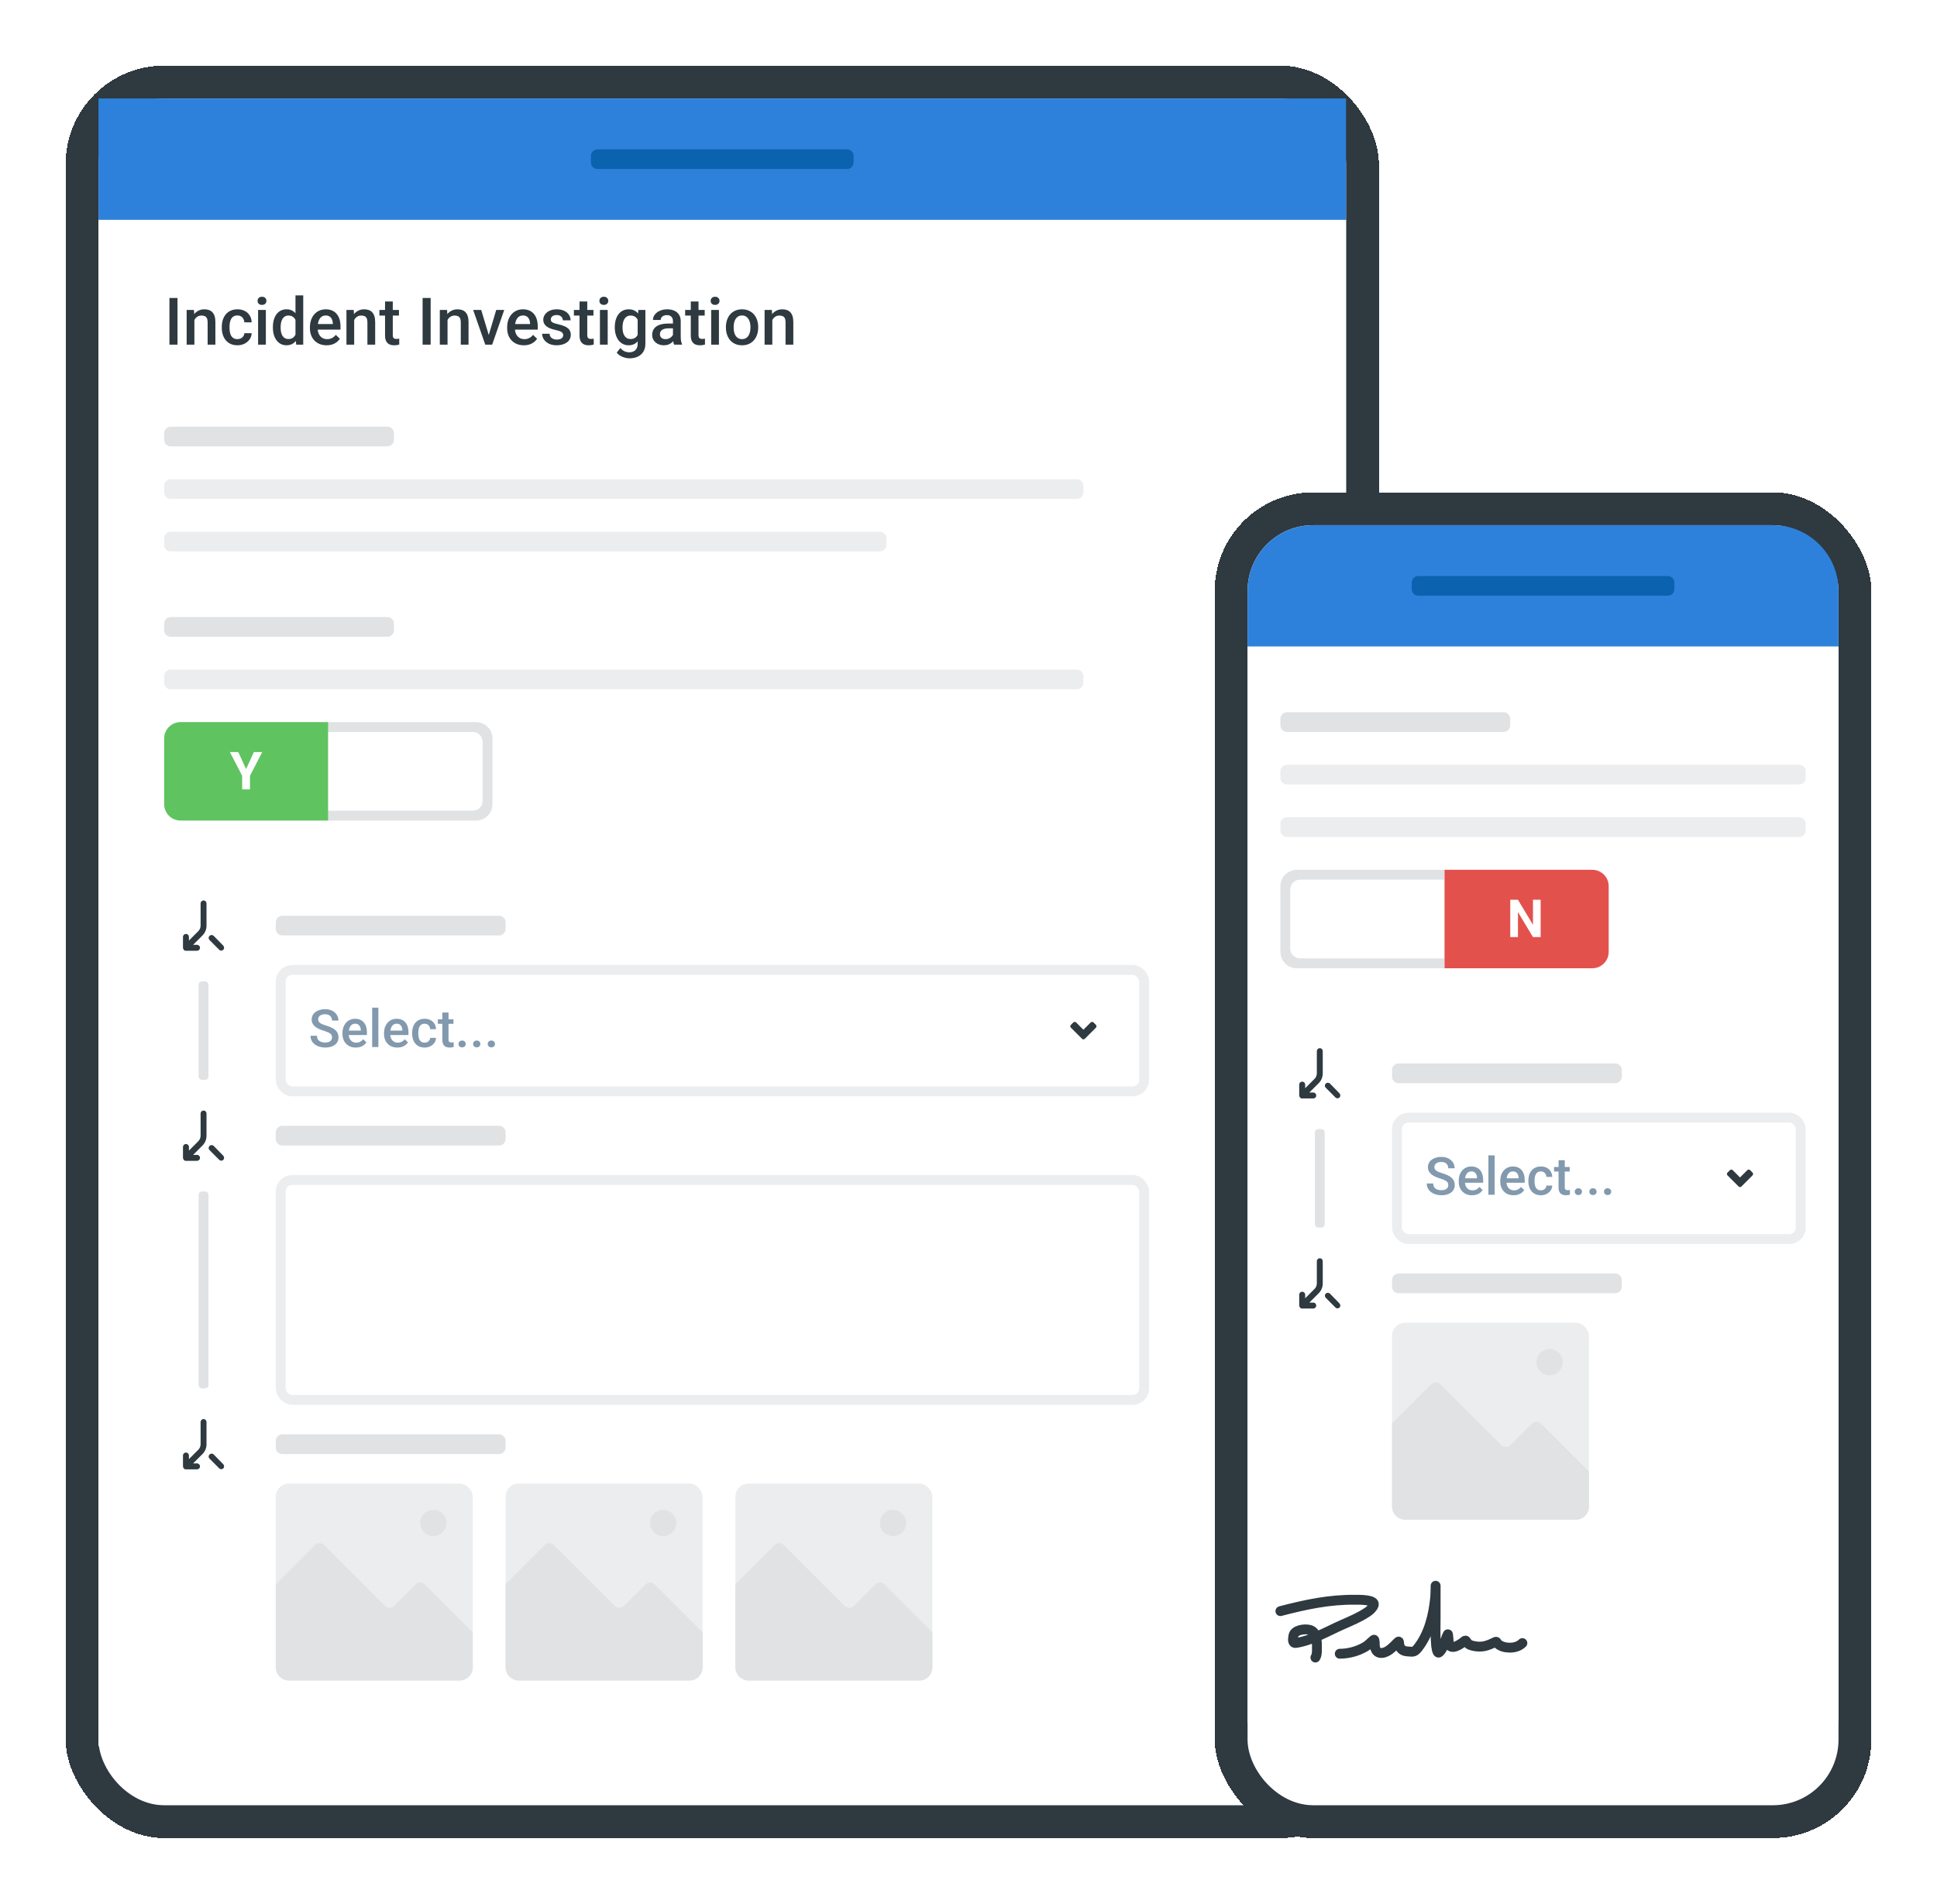
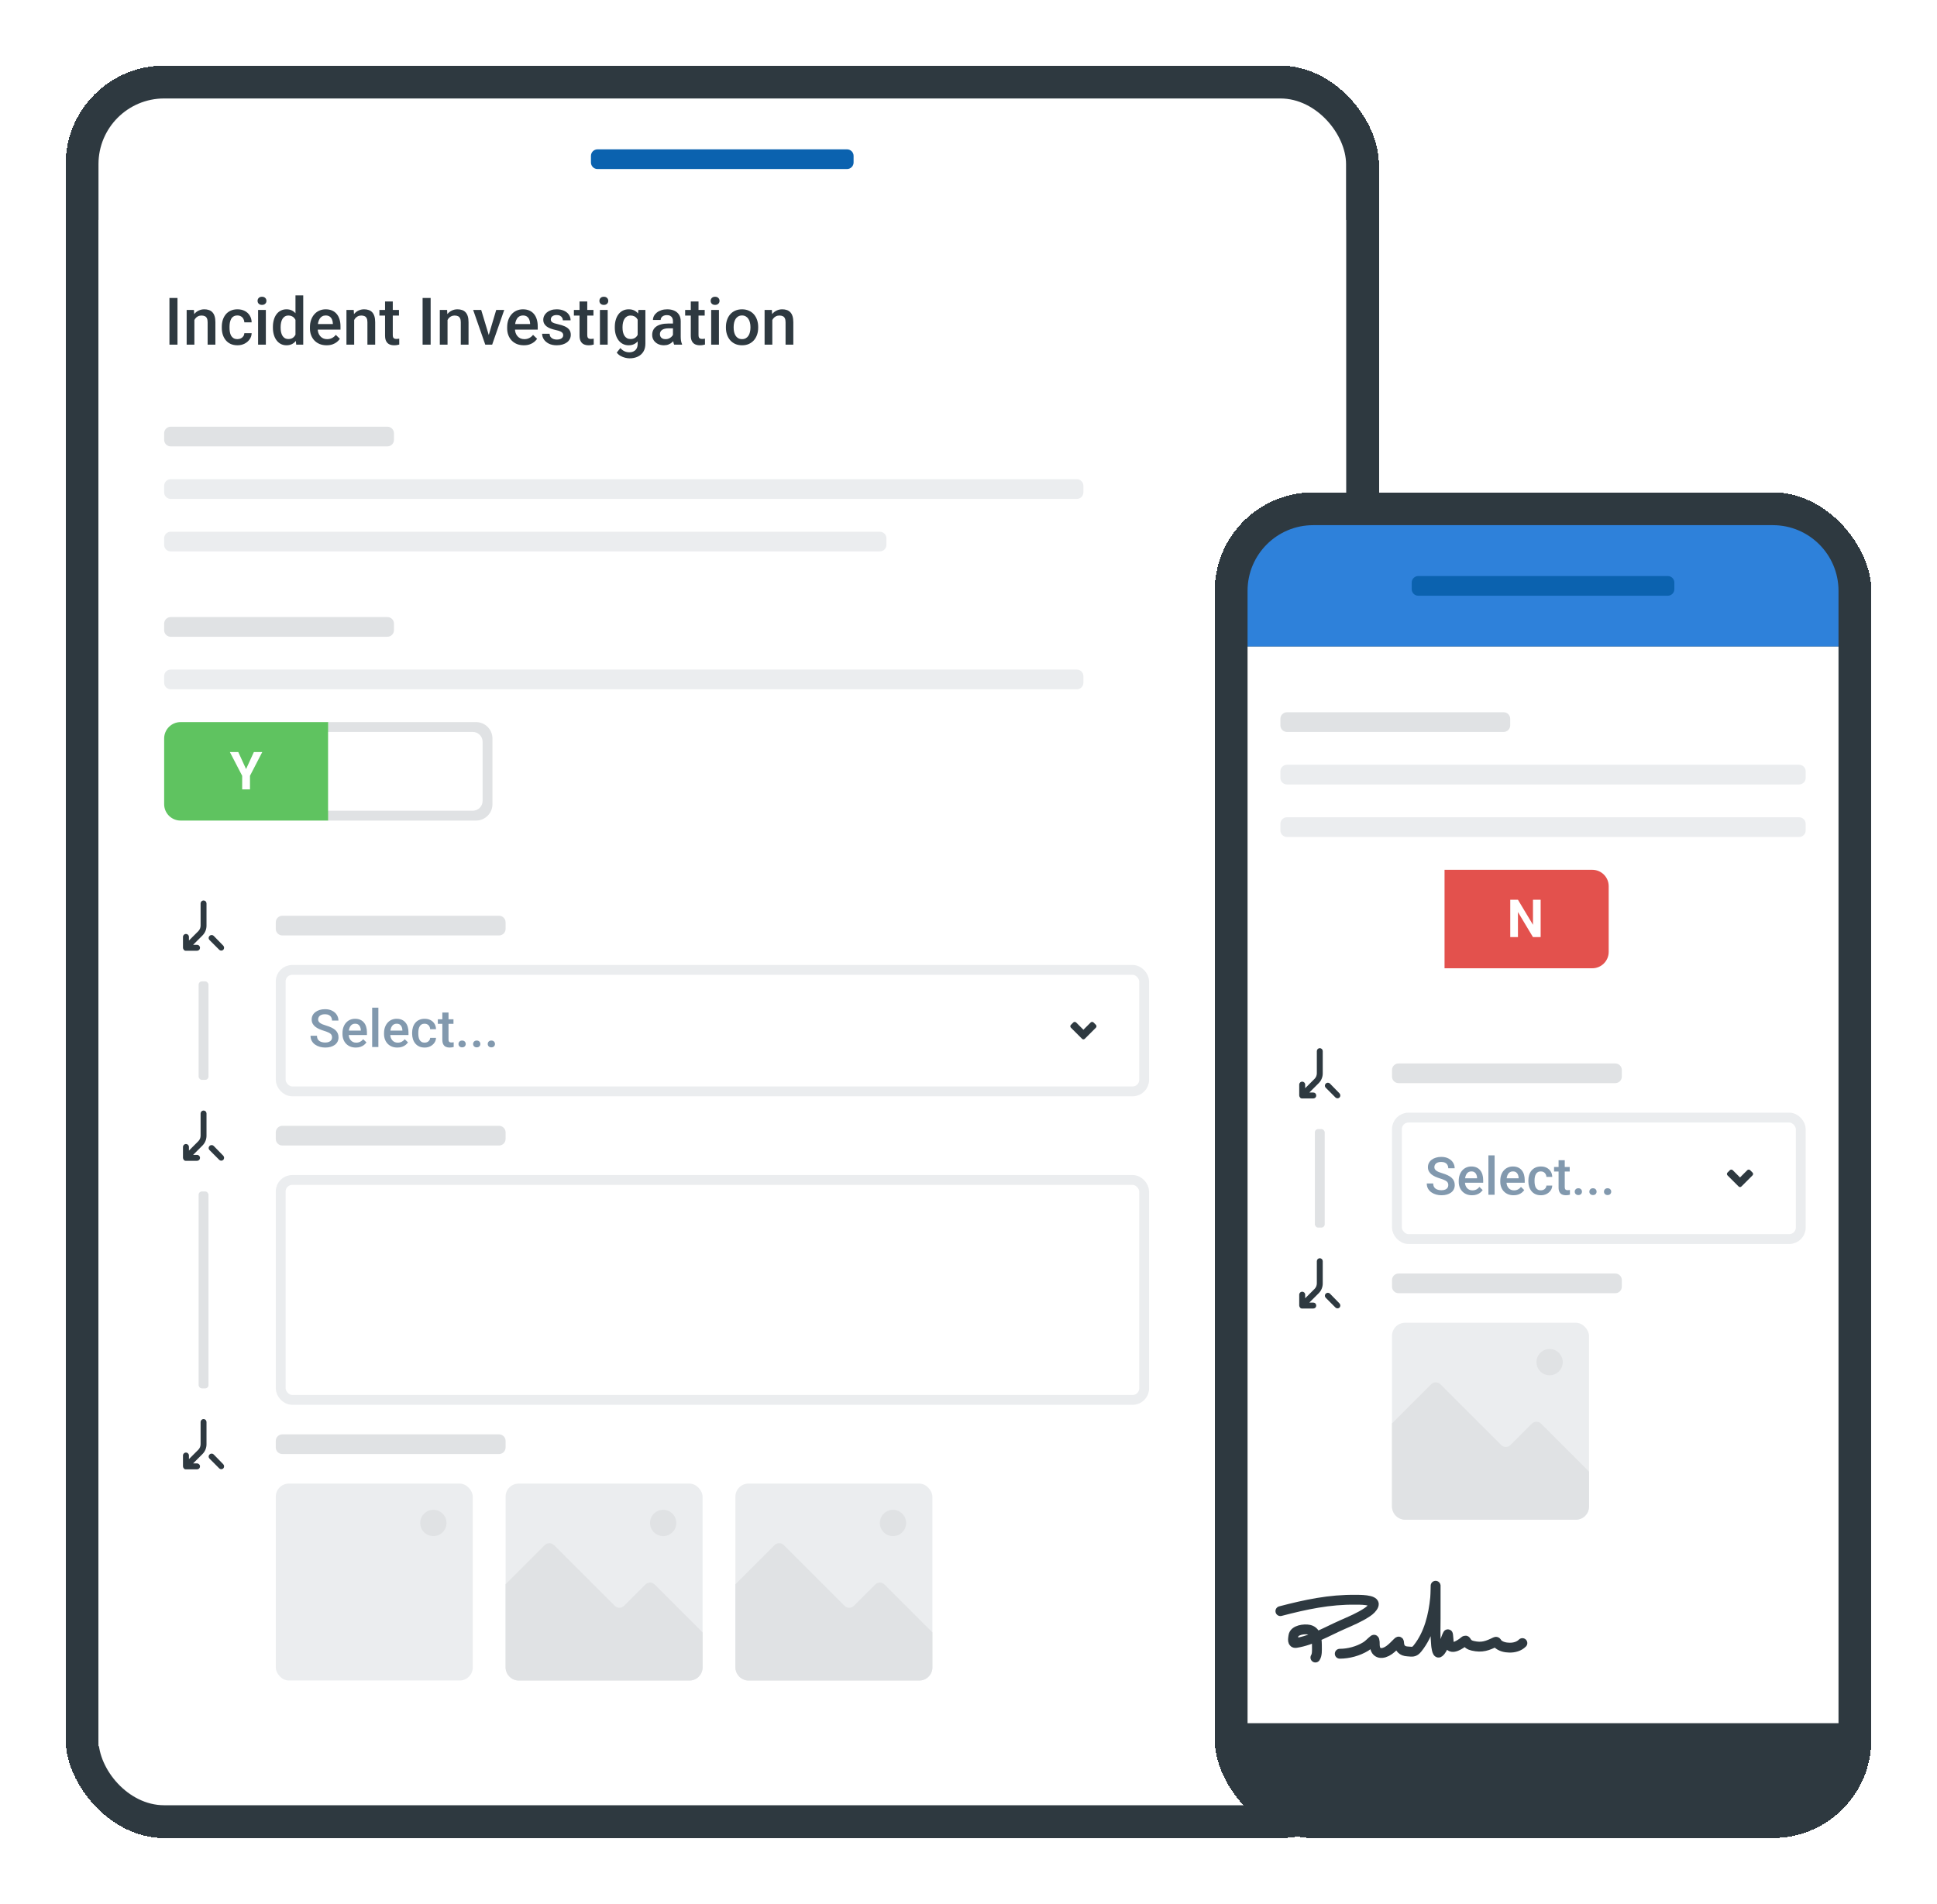
<svg xmlns="http://www.w3.org/2000/svg" width="590" height="580" viewBox="0 0 590 580" fill="none">
  <g filter="url(#filter0_d_101_3988)">
    <rect x="20" y="15" width="400" height="540" rx="30" fill="#2E3940" shape-rendering="crispEdges" />
    <rect x="30" y="25" width="380" height="520" rx="20" fill="white" />
-     <rect width="380" height="37" transform="translate(30 25)" fill="#2E81DA" />
    <path d="M180 42.5C180 41.395 180.895 40.5 182 40.5H258C259.105 40.5 260 41.395 260 42.5V44.5C260 45.605 259.105 46.5 258 46.5H182C180.895 46.5 180 45.605 180 44.5V42.5Z" fill="#0B62AF" />
    <rect width="380" height="465" transform="translate(30 62)" fill="white" />
    <path d="M54.062 85.781V100H51.611V85.781H54.062ZM59.209 91.689V100H56.855V89.434H59.072L59.209 91.689ZM58.789 94.326L58.027 94.316C58.034 93.568 58.138 92.881 58.34 92.256C58.548 91.631 58.835 91.094 59.199 90.644C59.57 90.195 60.013 89.85 60.527 89.609C61.042 89.362 61.615 89.238 62.246 89.238C62.754 89.238 63.213 89.31 63.623 89.453C64.04 89.59 64.394 89.814 64.688 90.127C64.987 90.439 65.215 90.846 65.371 91.348C65.527 91.842 65.606 92.451 65.606 93.174V100H63.242V93.164C63.242 92.656 63.167 92.256 63.018 91.963C62.874 91.663 62.663 91.452 62.383 91.328C62.109 91.198 61.768 91.133 61.357 91.133C60.954 91.133 60.592 91.217 60.273 91.387C59.954 91.556 59.684 91.787 59.463 92.08C59.248 92.373 59.082 92.712 58.965 93.096C58.848 93.48 58.789 93.89 58.789 94.326ZM72.324 98.32C72.708 98.32 73.053 98.245 73.359 98.096C73.672 97.939 73.922 97.725 74.111 97.451C74.307 97.178 74.414 96.862 74.434 96.504H76.65C76.637 97.188 76.436 97.809 76.045 98.369C75.654 98.929 75.137 99.375 74.492 99.707C73.848 100.033 73.135 100.195 72.353 100.195C71.546 100.195 70.843 100.059 70.244 99.785C69.645 99.505 69.147 99.121 68.75 98.633C68.353 98.144 68.053 97.581 67.852 96.943C67.656 96.305 67.559 95.622 67.559 94.893V94.551C67.559 93.822 67.656 93.138 67.852 92.5C68.053 91.856 68.353 91.289 68.75 90.801C69.147 90.312 69.645 89.932 70.244 89.658C70.843 89.378 71.543 89.238 72.344 89.238C73.19 89.238 73.932 89.408 74.57 89.746C75.208 90.078 75.71 90.544 76.074 91.143C76.445 91.735 76.637 92.425 76.65 93.213H74.434C74.414 92.822 74.316 92.471 74.141 92.158C73.971 91.839 73.731 91.585 73.418 91.397C73.112 91.208 72.744 91.113 72.314 91.113C71.839 91.113 71.445 91.211 71.133 91.406C70.82 91.595 70.576 91.856 70.4 92.188C70.225 92.513 70.098 92.881 70.019 93.291C69.948 93.695 69.912 94.115 69.912 94.551V94.893C69.912 95.329 69.948 95.752 70.019 96.162C70.091 96.572 70.215 96.94 70.391 97.266C70.573 97.585 70.82 97.842 71.133 98.037C71.445 98.226 71.842 98.32 72.324 98.32ZM80.977 89.434V100H78.613V89.434H80.977ZM78.457 86.66C78.457 86.302 78.574 86.006 78.809 85.772C79.049 85.531 79.382 85.41 79.805 85.41C80.221 85.41 80.55 85.531 80.791 85.772C81.032 86.006 81.152 86.302 81.152 86.66C81.152 87.012 81.032 87.305 80.791 87.539C80.55 87.773 80.221 87.891 79.805 87.891C79.382 87.891 79.049 87.773 78.809 87.539C78.574 87.305 78.457 87.012 78.457 86.66ZM90 97.812V85H92.363V100H90.225L90 97.812ZM83.125 94.834V94.629C83.125 93.828 83.219 93.099 83.408 92.441C83.597 91.777 83.87 91.208 84.228 90.732C84.587 90.251 85.023 89.883 85.537 89.629C86.051 89.368 86.631 89.238 87.275 89.238C87.913 89.238 88.473 89.362 88.955 89.609C89.437 89.857 89.847 90.212 90.186 90.674C90.524 91.13 90.794 91.676 90.996 92.314C91.198 92.946 91.341 93.649 91.426 94.424V95.078C91.341 95.833 91.198 96.523 90.996 97.148C90.794 97.773 90.524 98.314 90.186 98.769C89.847 99.225 89.434 99.577 88.945 99.824C88.463 100.072 87.9 100.195 87.256 100.195C86.618 100.195 86.042 100.062 85.527 99.795C85.019 99.528 84.587 99.154 84.228 98.672C83.87 98.19 83.597 97.624 83.408 96.973C83.219 96.315 83.125 95.602 83.125 94.834ZM85.478 94.629V94.834C85.478 95.316 85.521 95.765 85.606 96.182C85.697 96.598 85.837 96.966 86.025 97.285C86.214 97.598 86.458 97.845 86.758 98.027C87.064 98.203 87.428 98.291 87.852 98.291C88.385 98.291 88.825 98.174 89.17 97.939C89.515 97.705 89.785 97.389 89.981 96.992C90.182 96.588 90.319 96.139 90.391 95.644V93.877C90.352 93.493 90.27 93.135 90.147 92.803C90.029 92.471 89.87 92.181 89.668 91.934C89.466 91.68 89.216 91.484 88.916 91.348C88.623 91.204 88.275 91.133 87.871 91.133C87.441 91.133 87.077 91.224 86.777 91.406C86.478 91.588 86.231 91.839 86.035 92.158C85.846 92.477 85.706 92.848 85.615 93.272C85.524 93.695 85.478 94.147 85.478 94.629ZM99.482 100.195C98.701 100.195 97.995 100.068 97.363 99.814C96.738 99.554 96.204 99.193 95.762 98.731C95.326 98.268 94.99 97.725 94.756 97.1C94.522 96.475 94.404 95.801 94.404 95.078V94.688C94.404 93.861 94.525 93.112 94.766 92.441C95.007 91.771 95.342 91.198 95.772 90.723C96.201 90.241 96.709 89.873 97.295 89.619C97.881 89.365 98.516 89.238 99.199 89.238C99.954 89.238 100.615 89.365 101.182 89.619C101.748 89.873 102.217 90.231 102.588 90.693C102.965 91.149 103.245 91.693 103.428 92.324C103.617 92.956 103.711 93.652 103.711 94.414V95.42H95.547V93.731H101.387V93.545C101.374 93.122 101.289 92.725 101.133 92.353C100.983 91.982 100.752 91.683 100.439 91.455C100.127 91.227 99.71 91.113 99.189 91.113C98.799 91.113 98.451 91.198 98.144 91.367C97.845 91.53 97.594 91.768 97.393 92.08C97.191 92.393 97.034 92.77 96.924 93.213C96.82 93.649 96.768 94.141 96.768 94.688V95.078C96.768 95.54 96.829 95.97 96.953 96.367C97.083 96.758 97.272 97.1 97.519 97.393C97.767 97.686 98.066 97.917 98.418 98.086C98.769 98.249 99.17 98.33 99.619 98.33C100.186 98.33 100.69 98.216 101.133 97.988C101.576 97.76 101.96 97.438 102.285 97.022L103.525 98.223C103.298 98.555 103.001 98.874 102.637 99.18C102.272 99.479 101.826 99.723 101.299 99.912C100.778 100.101 100.173 100.195 99.482 100.195ZM107.881 91.689V100H105.527V89.434H107.744L107.881 91.689ZM107.461 94.326L106.699 94.316C106.706 93.568 106.81 92.881 107.012 92.256C107.22 91.631 107.507 91.094 107.871 90.644C108.242 90.195 108.685 89.85 109.199 89.609C109.714 89.362 110.286 89.238 110.918 89.238C111.426 89.238 111.885 89.31 112.295 89.453C112.712 89.59 113.066 89.814 113.359 90.127C113.659 90.439 113.887 90.846 114.043 91.348C114.199 91.842 114.277 92.451 114.277 93.174V100H111.914V93.164C111.914 92.656 111.839 92.256 111.689 91.963C111.546 91.663 111.335 91.452 111.055 91.328C110.781 91.198 110.439 91.133 110.029 91.133C109.626 91.133 109.264 91.217 108.945 91.387C108.626 91.556 108.356 91.787 108.135 92.08C107.92 92.373 107.754 92.712 107.637 93.096C107.52 93.48 107.461 93.89 107.461 94.326ZM121.523 89.434V91.152H115.566V89.434H121.523ZM117.285 86.846H119.639V97.08C119.639 97.406 119.684 97.656 119.775 97.832C119.873 98.001 120.007 98.115 120.176 98.174C120.345 98.232 120.544 98.262 120.771 98.262C120.934 98.262 121.09 98.252 121.24 98.232C121.39 98.213 121.51 98.193 121.602 98.174L121.611 99.971C121.416 100.029 121.188 100.081 120.928 100.127C120.674 100.173 120.381 100.195 120.049 100.195C119.508 100.195 119.03 100.101 118.613 99.912C118.197 99.717 117.871 99.401 117.637 98.965C117.402 98.529 117.285 97.949 117.285 97.227V86.846ZM131.172 85.781V100H128.721V85.781H131.172ZM136.318 91.689V100H133.965V89.434H136.182L136.318 91.689ZM135.898 94.326L135.137 94.316C135.143 93.568 135.247 92.881 135.449 92.256C135.658 91.631 135.944 91.094 136.309 90.644C136.68 90.195 137.122 89.85 137.637 89.609C138.151 89.362 138.724 89.238 139.355 89.238C139.863 89.238 140.322 89.31 140.732 89.453C141.149 89.59 141.504 89.814 141.797 90.127C142.096 90.439 142.324 90.846 142.48 91.348C142.637 91.842 142.715 92.451 142.715 93.174V100H140.352V93.164C140.352 92.656 140.277 92.256 140.127 91.963C139.984 91.663 139.772 91.452 139.492 91.328C139.219 91.198 138.877 91.133 138.467 91.133C138.063 91.133 137.702 91.217 137.383 91.387C137.064 91.556 136.794 91.787 136.572 92.08C136.357 92.373 136.191 92.712 136.074 93.096C135.957 93.48 135.898 93.89 135.898 94.326ZM148.555 98.135L151.143 89.434H153.584L149.912 100H148.389L148.555 98.135ZM146.572 89.434L149.209 98.174L149.336 100H147.812L144.121 89.434H146.572ZM159.561 100.195C158.779 100.195 158.073 100.068 157.441 99.814C156.816 99.554 156.283 99.193 155.84 98.731C155.404 98.268 155.068 97.725 154.834 97.1C154.6 96.475 154.482 95.801 154.482 95.078V94.688C154.482 93.861 154.603 93.112 154.844 92.441C155.085 91.771 155.42 91.198 155.85 90.723C156.279 90.241 156.787 89.873 157.373 89.619C157.959 89.365 158.594 89.238 159.277 89.238C160.033 89.238 160.693 89.365 161.26 89.619C161.826 89.873 162.295 90.231 162.666 90.693C163.044 91.149 163.324 91.693 163.506 92.324C163.695 92.956 163.789 93.652 163.789 94.414V95.42H155.625V93.731H161.465V93.545C161.452 93.122 161.367 92.725 161.211 92.353C161.061 91.982 160.83 91.683 160.518 91.455C160.205 91.227 159.788 91.113 159.268 91.113C158.877 91.113 158.529 91.198 158.223 91.367C157.923 91.53 157.673 91.768 157.471 92.08C157.269 92.393 157.113 92.77 157.002 93.213C156.898 93.649 156.846 94.141 156.846 94.688V95.078C156.846 95.54 156.908 95.97 157.031 96.367C157.161 96.758 157.35 97.1 157.598 97.393C157.845 97.686 158.145 97.917 158.496 98.086C158.848 98.249 159.248 98.33 159.697 98.33C160.264 98.33 160.768 98.216 161.211 97.988C161.654 97.76 162.038 97.438 162.363 97.022L163.604 98.223C163.376 98.555 163.079 98.874 162.715 99.18C162.35 99.479 161.904 99.723 161.377 99.912C160.856 100.101 160.251 100.195 159.561 100.195ZM171.553 97.139C171.553 96.904 171.494 96.693 171.377 96.504C171.26 96.309 171.035 96.133 170.703 95.977C170.378 95.82 169.896 95.677 169.258 95.547C168.698 95.423 168.184 95.277 167.715 95.107C167.253 94.932 166.855 94.72 166.523 94.473C166.191 94.225 165.934 93.932 165.752 93.594C165.57 93.255 165.479 92.865 165.479 92.422C165.479 91.992 165.573 91.585 165.762 91.201C165.951 90.817 166.221 90.478 166.572 90.186C166.924 89.893 167.35 89.662 167.852 89.492C168.359 89.323 168.926 89.238 169.551 89.238C170.436 89.238 171.195 89.388 171.826 89.688C172.464 89.981 172.952 90.381 173.291 90.889C173.63 91.39 173.799 91.956 173.799 92.588H171.445C171.445 92.308 171.374 92.047 171.23 91.807C171.094 91.559 170.885 91.361 170.605 91.211C170.326 91.055 169.974 90.977 169.551 90.977C169.147 90.977 168.812 91.042 168.545 91.172C168.285 91.296 168.089 91.458 167.959 91.66C167.835 91.862 167.773 92.083 167.773 92.324C167.773 92.5 167.806 92.659 167.871 92.803C167.943 92.939 168.06 93.066 168.223 93.184C168.385 93.294 168.607 93.398 168.887 93.496C169.173 93.594 169.531 93.688 169.961 93.779C170.768 93.949 171.462 94.167 172.041 94.434C172.627 94.694 173.076 95.033 173.389 95.449C173.701 95.859 173.857 96.38 173.857 97.012C173.857 97.481 173.757 97.91 173.555 98.301C173.359 98.685 173.073 99.02 172.695 99.307C172.318 99.587 171.865 99.805 171.338 99.961C170.817 100.117 170.231 100.195 169.58 100.195C168.623 100.195 167.812 100.026 167.148 99.688C166.484 99.342 165.98 98.903 165.635 98.369C165.296 97.829 165.127 97.269 165.127 96.689H167.402C167.428 97.126 167.549 97.474 167.764 97.734C167.985 97.988 168.258 98.174 168.584 98.291C168.916 98.402 169.258 98.457 169.609 98.457C170.033 98.457 170.387 98.402 170.674 98.291C170.96 98.174 171.178 98.018 171.328 97.822C171.478 97.62 171.553 97.393 171.553 97.139ZM180.762 89.434V91.152H174.805V89.434H180.762ZM176.523 86.846H178.877V97.08C178.877 97.406 178.923 97.656 179.014 97.832C179.111 98.001 179.245 98.115 179.414 98.174C179.583 98.232 179.782 98.262 180.01 98.262C180.173 98.262 180.329 98.252 180.479 98.232C180.628 98.213 180.749 98.193 180.84 98.174L180.85 99.971C180.654 100.029 180.426 100.081 180.166 100.127C179.912 100.173 179.619 100.195 179.287 100.195C178.747 100.195 178.268 100.101 177.852 99.912C177.435 99.717 177.109 99.401 176.875 98.965C176.641 98.529 176.523 97.949 176.523 97.227V86.846ZM185.098 89.434V100H182.734V89.434H185.098ZM182.578 86.66C182.578 86.302 182.695 86.006 182.93 85.772C183.171 85.531 183.503 85.41 183.926 85.41C184.342 85.41 184.671 85.531 184.912 85.772C185.153 86.006 185.273 86.302 185.273 86.66C185.273 87.012 185.153 87.305 184.912 87.539C184.671 87.773 184.342 87.891 183.926 87.891C183.503 87.891 183.171 87.773 182.93 87.539C182.695 87.305 182.578 87.012 182.578 86.66ZM194.443 89.434H196.582V99.707C196.582 100.658 196.38 101.465 195.977 102.129C195.573 102.793 195.01 103.298 194.287 103.643C193.564 103.994 192.728 104.17 191.777 104.17C191.374 104.17 190.924 104.111 190.43 103.994C189.941 103.877 189.466 103.688 189.004 103.428C188.548 103.174 188.167 102.839 187.861 102.422L188.965 101.035C189.342 101.484 189.759 101.813 190.215 102.021C190.671 102.23 191.149 102.334 191.65 102.334C192.191 102.334 192.65 102.233 193.027 102.031C193.411 101.836 193.708 101.546 193.916 101.162C194.124 100.778 194.229 100.309 194.229 99.756V91.826L194.443 89.434ZM187.266 94.834V94.629C187.266 93.828 187.363 93.099 187.559 92.441C187.754 91.777 188.034 91.208 188.398 90.732C188.763 90.251 189.206 89.883 189.727 89.629C190.247 89.368 190.837 89.238 191.494 89.238C192.178 89.238 192.76 89.362 193.242 89.609C193.73 89.857 194.137 90.212 194.463 90.674C194.788 91.13 195.042 91.676 195.225 92.314C195.413 92.946 195.553 93.649 195.645 94.424V95.078C195.56 95.833 195.417 96.523 195.215 97.148C195.013 97.773 194.746 98.314 194.414 98.769C194.082 99.225 193.672 99.577 193.184 99.824C192.702 100.072 192.132 100.195 191.475 100.195C190.83 100.195 190.247 100.062 189.727 99.795C189.212 99.528 188.77 99.154 188.398 98.672C188.034 98.19 187.754 97.624 187.559 96.973C187.363 96.315 187.266 95.602 187.266 94.834ZM189.619 94.629V94.834C189.619 95.316 189.665 95.765 189.756 96.182C189.854 96.598 190 96.966 190.195 97.285C190.397 97.598 190.651 97.845 190.957 98.027C191.27 98.203 191.637 98.291 192.061 98.291C192.614 98.291 193.066 98.174 193.418 97.939C193.776 97.705 194.049 97.389 194.238 96.992C194.434 96.588 194.57 96.139 194.648 95.644V93.877C194.609 93.493 194.528 93.135 194.404 92.803C194.287 92.471 194.128 92.181 193.926 91.934C193.724 91.68 193.47 91.484 193.164 91.348C192.858 91.204 192.497 91.133 192.08 91.133C191.657 91.133 191.289 91.224 190.977 91.406C190.664 91.588 190.407 91.839 190.205 92.158C190.01 92.477 189.863 92.848 189.766 93.272C189.668 93.695 189.619 94.147 189.619 94.629ZM204.98 97.881V92.842C204.98 92.464 204.912 92.139 204.775 91.865C204.639 91.592 204.43 91.38 204.15 91.231C203.877 91.081 203.532 91.006 203.115 91.006C202.731 91.006 202.399 91.071 202.119 91.201C201.839 91.331 201.621 91.507 201.465 91.728C201.309 91.95 201.23 92.201 201.23 92.481H198.887C198.887 92.064 198.988 91.66 199.189 91.269C199.391 90.879 199.684 90.531 200.068 90.225C200.452 89.919 200.911 89.678 201.445 89.502C201.979 89.326 202.578 89.238 203.242 89.238C204.036 89.238 204.74 89.372 205.352 89.639C205.97 89.906 206.455 90.309 206.807 90.85C207.165 91.383 207.344 92.054 207.344 92.861V97.559C207.344 98.04 207.376 98.473 207.441 98.857C207.513 99.235 207.614 99.564 207.744 99.844V100H205.332C205.221 99.746 205.133 99.424 205.068 99.033C205.01 98.636 204.98 98.252 204.98 97.881ZM205.322 93.574L205.342 95.029H203.652C203.216 95.029 202.832 95.072 202.5 95.156C202.168 95.234 201.891 95.352 201.67 95.508C201.449 95.664 201.283 95.853 201.172 96.074C201.061 96.296 201.006 96.546 201.006 96.826C201.006 97.106 201.071 97.363 201.201 97.598C201.331 97.826 201.52 98.005 201.768 98.135C202.021 98.265 202.327 98.33 202.686 98.33C203.167 98.33 203.587 98.232 203.945 98.037C204.31 97.835 204.596 97.591 204.805 97.305C205.013 97.012 205.124 96.735 205.137 96.475L205.898 97.519C205.82 97.787 205.687 98.073 205.498 98.379C205.309 98.685 205.062 98.978 204.756 99.258C204.456 99.531 204.095 99.756 203.672 99.932C203.255 100.107 202.773 100.195 202.227 100.195C201.536 100.195 200.921 100.059 200.381 99.785C199.84 99.505 199.417 99.131 199.111 98.662C198.805 98.187 198.652 97.65 198.652 97.051C198.652 96.491 198.757 95.996 198.965 95.566C199.18 95.13 199.492 94.766 199.902 94.473C200.319 94.18 200.827 93.958 201.426 93.809C202.025 93.652 202.708 93.574 203.477 93.574H205.322ZM214.648 89.434V91.152H208.691V89.434H214.648ZM210.41 86.846H212.764V97.08C212.764 97.406 212.809 97.656 212.9 97.832C212.998 98.001 213.132 98.115 213.301 98.174C213.47 98.232 213.669 98.262 213.896 98.262C214.059 98.262 214.215 98.252 214.365 98.232C214.515 98.213 214.635 98.193 214.727 98.174L214.736 99.971C214.541 100.029 214.313 100.081 214.053 100.127C213.799 100.173 213.506 100.195 213.174 100.195C212.633 100.195 212.155 100.101 211.738 99.912C211.322 99.717 210.996 99.401 210.762 98.965C210.527 98.529 210.41 97.949 210.41 97.227V86.846ZM218.984 89.434V100H216.621V89.434H218.984ZM216.465 86.66C216.465 86.302 216.582 86.006 216.816 85.772C217.057 85.531 217.389 85.41 217.812 85.41C218.229 85.41 218.558 85.531 218.799 85.772C219.04 86.006 219.16 86.302 219.16 86.66C219.16 87.012 219.04 87.305 218.799 87.539C218.558 87.773 218.229 87.891 217.812 87.891C217.389 87.891 217.057 87.773 216.816 87.539C216.582 87.305 216.465 87.012 216.465 86.66ZM221.113 94.834V94.609C221.113 93.848 221.224 93.141 221.445 92.49C221.667 91.833 221.986 91.263 222.402 90.781C222.826 90.293 223.34 89.915 223.945 89.648C224.557 89.375 225.247 89.238 226.016 89.238C226.79 89.238 227.48 89.375 228.086 89.648C228.698 89.915 229.215 90.293 229.639 90.781C230.062 91.263 230.384 91.833 230.605 92.49C230.827 93.141 230.938 93.848 230.938 94.609V94.834C230.938 95.596 230.827 96.302 230.605 96.953C230.384 97.604 230.062 98.174 229.639 98.662C229.215 99.144 228.701 99.522 228.096 99.795C227.49 100.062 226.803 100.195 226.035 100.195C225.26 100.195 224.567 100.062 223.955 99.795C223.35 99.522 222.835 99.144 222.412 98.662C221.989 98.174 221.667 97.604 221.445 96.953C221.224 96.302 221.113 95.596 221.113 94.834ZM223.467 94.609V94.834C223.467 95.309 223.516 95.758 223.613 96.182C223.711 96.605 223.864 96.976 224.072 97.295C224.281 97.614 224.548 97.865 224.873 98.047C225.199 98.229 225.586 98.32 226.035 98.32C226.471 98.32 226.849 98.229 227.168 98.047C227.493 97.865 227.76 97.614 227.969 97.295C228.177 96.976 228.33 96.605 228.428 96.182C228.532 95.758 228.584 95.309 228.584 94.834V94.609C228.584 94.141 228.532 93.698 228.428 93.281C228.33 92.858 228.174 92.484 227.959 92.158C227.751 91.833 227.484 91.579 227.158 91.397C226.839 91.208 226.458 91.113 226.016 91.113C225.573 91.113 225.189 91.208 224.863 91.397C224.544 91.579 224.281 91.833 224.072 92.158C223.864 92.484 223.711 92.858 223.613 93.281C223.516 93.698 223.467 94.141 223.467 94.609ZM235.244 91.689V100H232.891V89.434H235.107L235.244 91.689ZM234.824 94.326L234.062 94.316C234.069 93.568 234.173 92.881 234.375 92.256C234.583 91.631 234.87 91.094 235.234 90.644C235.605 90.195 236.048 89.85 236.562 89.609C237.077 89.362 237.65 89.238 238.281 89.238C238.789 89.238 239.248 89.31 239.658 89.453C240.075 89.59 240.43 89.814 240.723 90.127C241.022 90.439 241.25 90.846 241.406 91.348C241.562 91.842 241.641 92.451 241.641 93.174V100H239.277V93.164C239.277 92.656 239.202 92.256 239.053 91.963C238.91 91.663 238.698 91.452 238.418 91.328C238.145 91.198 237.803 91.133 237.393 91.133C236.989 91.133 236.628 91.217 236.309 91.387C235.99 91.556 235.719 91.787 235.498 92.08C235.283 92.373 235.117 92.712 235 93.096C234.883 93.48 234.824 93.89 234.824 94.326Z" fill="#2E3940" />
    <path d="M50 127C50 125.895 50.895 125 52 125H118C119.105 125 120 125.895 120 127V129C120 130.105 119.105 131 118 131H52C50.895 131 50 130.105 50 129V127Z" fill="#E0E2E4" />
    <path d="M50 143C50 141.895 50.895 141 52 141H328C329.105 141 330 141.895 330 143V145C330 146.105 329.105 147 328 147H52C50.895 147 50 146.105 50 145V143Z" fill="#EBEDEF" />
    <path d="M50 159C50 157.895 50.895 157 52 157H268C269.105 157 270 157.895 270 159V161C270 162.105 269.105 163 268 163H52C50.895 163 50 162.105 50 161V159Z" fill="#EBEDEF" />
    <path d="M50 185C50 183.895 50.895 183 52 183H118C119.105 183 120 183.895 120 185V187C120 188.105 119.105 189 118 189H52C50.895 189 50 188.105 50 187V185Z" fill="#E0E2E4" />
    <path d="M50 201C50 199.895 50.895 199 52 199H328C329.105 199 330 199.895 330 201V203C330 204.105 329.105 205 328 205H52C50.895 205 50 204.105 50 203V201Z" fill="#EBEDEF" />
    <path d="M50 220C50 217.239 52.239 215 55 215H100V245H55C52.239 245 50 242.761 50 240V220Z" fill="#5FC360" />
    <path d="M72.578 224.125L74.953 229.312L77.328 224.125H79.883L76.141 231.359V235.5H73.766V231.359L70.016 224.125H72.578Z" fill="white" />
    <path d="M150 220C150 217.239 147.761 215 145 215H100V245H145C147.761 245 150 242.761 150 240V220Z" fill="#E0E2E4" />
    <path d="M147 221C147 219.343 145.657 218 144 218H100V242H144C145.657 242 147 240.657 147 239V221Z" fill="white" />
    <path d="M62.9 270.244V277C62.91 278.112 62.478 279.182 61.7 279.976L58.82 282.856H60.02C60.139 282.856 60.257 282.88 60.367 282.926C60.477 282.972 60.577 283.039 60.661 283.124C60.744 283.209 60.81 283.309 60.855 283.42C60.9 283.53 60.922 283.649 60.92 283.768C60.92 284.004 60.83 284.232 60.668 284.404C60.49 284.566 60.26 284.659 60.02 284.668H56.612H56.528C56.438 284.661 56.349 284.641 56.264 284.608C56.159 284.555 56.068 284.476 56 284.38C55.835 284.209 55.741 283.982 55.736 283.744V280.348C55.762 280.126 55.868 279.921 56.035 279.772C56.202 279.623 56.418 279.54 56.642 279.54C56.866 279.54 57.082 279.623 57.249 279.772C57.416 279.921 57.522 280.126 57.548 280.348V281.548L60.428 278.668C60.86 278.22 61.101 277.622 61.1 277V270.244C61.1 270.005 61.195 269.776 61.364 269.608C61.532 269.439 61.761 269.344 62 269.344C62.239 269.344 62.468 269.439 62.636 269.608C62.805 269.776 62.9 270.005 62.9 270.244Z" fill="#2E3940" />
    <path d="M66.8 284.392L63.824 281.404C63.739 281.321 63.672 281.222 63.626 281.113C63.58 281.004 63.556 280.887 63.556 280.768C63.556 280.649 63.58 280.532 63.626 280.423C63.672 280.314 63.739 280.215 63.824 280.132C63.993 279.963 64.222 279.869 64.46 279.869C64.698 279.869 64.927 279.963 65.096 280.132L68 283.108C68.166 283.28 68.26 283.51 68.26 283.75C68.26 283.99 68.166 284.22 68 284.392C67.835 284.54 67.621 284.621 67.4 284.621C67.179 284.621 66.965 284.54 66.8 284.392Z" fill="#2E3940" />
    <path d="M84 276C84 274.895 84.895 274 86 274H152C153.105 274 154 274.895 154 276V278C154 279.105 153.105 280 152 280H86C84.895 280 84 279.105 84 278V276Z" fill="#E0E2E4" />
    <rect x="60.5" y="294" width="3" height="30" rx="1" fill="#E0E2E4" />
    <rect x="85.5" y="290.5" width="263" height="37" rx="3.5" fill="white" />
    <path d="M101.141 311.07C101.141 310.836 101.104 310.628 101.031 310.445C100.964 310.263 100.841 310.096 100.664 309.945C100.487 309.794 100.237 309.648 99.914 309.508C99.596 309.362 99.19 309.214 98.695 309.062C98.154 308.896 97.654 308.711 97.195 308.508C96.742 308.299 96.346 308.06 96.008 307.789C95.669 307.513 95.406 307.198 95.219 306.844C95.031 306.484 94.938 306.07 94.938 305.602C94.938 305.138 95.034 304.716 95.227 304.336C95.424 303.956 95.703 303.628 96.062 303.352C96.427 303.07 96.857 302.854 97.352 302.703C97.846 302.547 98.393 302.469 98.992 302.469C99.836 302.469 100.562 302.625 101.172 302.938C101.786 303.25 102.258 303.669 102.586 304.195C102.919 304.721 103.086 305.302 103.086 305.938H101.141C101.141 305.562 101.06 305.232 100.898 304.945C100.742 304.654 100.503 304.424 100.18 304.258C99.862 304.091 99.458 304.008 98.969 304.008C98.505 304.008 98.12 304.078 97.812 304.219C97.505 304.359 97.276 304.549 97.125 304.789C96.974 305.029 96.898 305.299 96.898 305.602C96.898 305.815 96.948 306.01 97.047 306.188C97.146 306.359 97.297 306.521 97.5 306.672C97.703 306.818 97.958 306.956 98.266 307.086C98.573 307.216 98.935 307.341 99.352 307.461C99.982 307.648 100.531 307.857 101 308.086C101.469 308.31 101.859 308.565 102.172 308.852C102.484 309.138 102.719 309.464 102.875 309.828C103.031 310.188 103.109 310.596 103.109 311.055C103.109 311.534 103.013 311.966 102.82 312.352C102.628 312.732 102.352 313.057 101.992 313.328C101.638 313.594 101.211 313.799 100.711 313.945C100.216 314.086 99.664 314.156 99.055 314.156C98.508 314.156 97.969 314.083 97.438 313.938C96.912 313.792 96.432 313.57 96 313.273C95.568 312.971 95.224 312.596 94.969 312.148C94.713 311.695 94.586 311.167 94.586 310.562H96.547C96.547 310.932 96.609 311.247 96.734 311.508C96.865 311.768 97.044 311.982 97.273 312.148C97.503 312.31 97.768 312.43 98.07 312.508C98.378 312.586 98.706 312.625 99.055 312.625C99.513 312.625 99.896 312.56 100.203 312.43C100.516 312.299 100.75 312.117 100.906 311.883C101.062 311.648 101.141 311.378 101.141 311.07ZM108.383 314.156C107.758 314.156 107.193 314.055 106.688 313.852C106.188 313.643 105.76 313.354 105.406 312.984C105.057 312.615 104.789 312.18 104.602 311.68C104.414 311.18 104.32 310.641 104.32 310.062V309.75C104.32 309.089 104.417 308.49 104.609 307.953C104.802 307.417 105.07 306.958 105.414 306.578C105.758 306.193 106.164 305.898 106.633 305.695C107.102 305.492 107.609 305.391 108.156 305.391C108.76 305.391 109.289 305.492 109.742 305.695C110.195 305.898 110.57 306.185 110.867 306.555C111.169 306.919 111.393 307.354 111.539 307.859C111.69 308.365 111.766 308.922 111.766 309.531V310.336H105.234V308.984H109.906V308.836C109.896 308.497 109.828 308.18 109.703 307.883C109.583 307.586 109.398 307.346 109.148 307.164C108.898 306.982 108.565 306.891 108.148 306.891C107.836 306.891 107.557 306.958 107.312 307.094C107.073 307.224 106.872 307.414 106.711 307.664C106.549 307.914 106.424 308.216 106.336 308.57C106.253 308.919 106.211 309.312 106.211 309.75V310.062C106.211 310.432 106.26 310.776 106.359 311.094C106.464 311.406 106.615 311.68 106.812 311.914C107.01 312.148 107.25 312.333 107.531 312.469C107.812 312.599 108.133 312.664 108.492 312.664C108.945 312.664 109.349 312.573 109.703 312.391C110.057 312.208 110.365 311.951 110.625 311.617L111.617 312.578C111.435 312.844 111.198 313.099 110.906 313.344C110.615 313.583 110.258 313.779 109.836 313.93C109.419 314.081 108.935 314.156 108.383 314.156ZM115.25 302V314H113.359V302H115.25ZM121.039 314.156C120.414 314.156 119.849 314.055 119.344 313.852C118.844 313.643 118.417 313.354 118.062 312.984C117.714 312.615 117.445 312.18 117.258 311.68C117.07 311.18 116.977 310.641 116.977 310.062V309.75C116.977 309.089 117.073 308.49 117.266 307.953C117.458 307.417 117.727 306.958 118.07 306.578C118.414 306.193 118.82 305.898 119.289 305.695C119.758 305.492 120.266 305.391 120.812 305.391C121.417 305.391 121.945 305.492 122.398 305.695C122.852 305.898 123.227 306.185 123.523 306.555C123.826 306.919 124.049 307.354 124.195 307.859C124.346 308.365 124.422 308.922 124.422 309.531V310.336H117.891V308.984H122.562V308.836C122.552 308.497 122.484 308.18 122.359 307.883C122.24 307.586 122.055 307.346 121.805 307.164C121.555 306.982 121.221 306.891 120.805 306.891C120.492 306.891 120.214 306.958 119.969 307.094C119.729 307.224 119.529 307.414 119.367 307.664C119.206 307.914 119.081 308.216 118.992 308.57C118.909 308.919 118.867 309.312 118.867 309.75V310.062C118.867 310.432 118.917 310.776 119.016 311.094C119.12 311.406 119.271 311.68 119.469 311.914C119.667 312.148 119.906 312.333 120.188 312.469C120.469 312.599 120.789 312.664 121.148 312.664C121.602 312.664 122.005 312.573 122.359 312.391C122.714 312.208 123.021 311.951 123.281 311.617L124.273 312.578C124.091 312.844 123.854 313.099 123.562 313.344C123.271 313.583 122.914 313.779 122.492 313.93C122.076 314.081 121.591 314.156 121.039 314.156ZM129.344 312.656C129.651 312.656 129.927 312.596 130.172 312.477C130.422 312.352 130.622 312.18 130.773 311.961C130.93 311.742 131.016 311.49 131.031 311.203H132.805C132.794 311.75 132.633 312.247 132.32 312.695C132.008 313.143 131.594 313.5 131.078 313.766C130.562 314.026 129.992 314.156 129.367 314.156C128.721 314.156 128.159 314.047 127.68 313.828C127.201 313.604 126.802 313.297 126.484 312.906C126.167 312.516 125.927 312.065 125.766 311.555C125.609 311.044 125.531 310.497 125.531 309.914V309.641C125.531 309.057 125.609 308.51 125.766 308C125.927 307.484 126.167 307.031 126.484 306.641C126.802 306.25 127.201 305.945 127.68 305.727C128.159 305.503 128.719 305.391 129.359 305.391C130.036 305.391 130.63 305.526 131.141 305.797C131.651 306.062 132.052 306.435 132.344 306.914C132.641 307.388 132.794 307.94 132.805 308.57H131.031C131.016 308.258 130.938 307.977 130.797 307.727C130.661 307.471 130.469 307.268 130.219 307.117C129.974 306.966 129.68 306.891 129.336 306.891C128.956 306.891 128.641 306.969 128.391 307.125C128.141 307.276 127.945 307.484 127.805 307.75C127.664 308.01 127.562 308.305 127.5 308.633C127.443 308.956 127.414 309.292 127.414 309.641V309.914C127.414 310.263 127.443 310.602 127.5 310.93C127.557 311.258 127.656 311.552 127.797 311.812C127.943 312.068 128.141 312.273 128.391 312.43C128.641 312.581 128.958 312.656 129.344 312.656ZM138.125 305.547V306.922H133.359V305.547H138.125ZM134.734 303.477H136.617V311.664C136.617 311.924 136.654 312.125 136.727 312.266C136.805 312.401 136.911 312.492 137.047 312.539C137.182 312.586 137.341 312.609 137.523 312.609C137.654 312.609 137.779 312.602 137.898 312.586C138.018 312.57 138.115 312.555 138.188 312.539L138.195 313.977C138.039 314.023 137.857 314.065 137.648 314.102C137.445 314.138 137.211 314.156 136.945 314.156C136.513 314.156 136.13 314.081 135.797 313.93C135.464 313.773 135.203 313.521 135.016 313.172C134.828 312.823 134.734 312.359 134.734 311.781V303.477ZM139.656 313.062C139.656 312.771 139.755 312.526 139.953 312.328C140.151 312.125 140.419 312.023 140.758 312.023C141.102 312.023 141.37 312.125 141.562 312.328C141.76 312.526 141.859 312.771 141.859 313.062C141.859 313.354 141.76 313.599 141.562 313.797C141.37 313.995 141.102 314.094 140.758 314.094C140.419 314.094 140.151 313.995 139.953 313.797C139.755 313.599 139.656 313.354 139.656 313.062ZM144.109 313.062C144.109 312.771 144.208 312.526 144.406 312.328C144.604 312.125 144.872 312.023 145.211 312.023C145.555 312.023 145.823 312.125 146.016 312.328C146.214 312.526 146.312 312.771 146.312 313.062C146.312 313.354 146.214 313.599 146.016 313.797C145.823 313.995 145.555 314.094 145.211 314.094C144.872 314.094 144.604 313.995 144.406 313.797C144.208 313.599 144.109 313.354 144.109 313.062ZM148.562 313.062C148.562 312.771 148.661 312.526 148.859 312.328C149.057 312.125 149.326 312.023 149.664 312.023C150.008 312.023 150.276 312.125 150.469 312.328C150.667 312.526 150.766 312.771 150.766 313.062C150.766 313.354 150.667 313.599 150.469 313.797C150.276 313.995 150.008 314.094 149.664 314.094C149.326 314.094 149.057 313.995 148.859 313.797C148.661 313.599 148.562 313.354 148.562 313.062Z" fill="#8299AE" />
    <path d="M333.08 306.51L333.81 307.24C333.924 307.354 333.987 307.509 333.987 307.67C333.987 307.831 333.924 307.986 333.81 308.1L330.43 311.48C330.374 311.537 330.307 311.583 330.233 311.614C330.16 311.646 330.08 311.662 330 311.662C329.92 311.662 329.841 311.646 329.767 311.614C329.693 311.583 329.626 311.537 329.57 311.48L326.19 308.1C326.076 307.986 326.013 307.831 326.013 307.67C326.013 307.509 326.076 307.354 326.19 307.24L326.92 306.51C327.036 306.399 327.19 306.337 327.35 306.337C327.51 306.337 327.665 306.399 327.78 306.51L330 308.73L332.22 306.51C332.336 306.399 332.49 306.337 332.65 306.337C332.81 306.337 332.965 306.399 333.08 306.51Z" fill="#2E3940" />
    <rect x="85.5" y="290.5" width="263" height="37" rx="3.5" stroke="#EBEDEF" stroke-width="3" />
    <path d="M62.9 334.244V341C62.91 342.112 62.478 343.182 61.7 343.976L58.82 346.856H60.02C60.139 346.856 60.257 346.88 60.367 346.926C60.477 346.972 60.577 347.039 60.661 347.124C60.744 347.209 60.81 347.309 60.855 347.42C60.9 347.53 60.922 347.649 60.92 347.768C60.92 348.004 60.83 348.232 60.668 348.404C60.49 348.566 60.26 348.659 60.02 348.668H56.612H56.528C56.438 348.661 56.349 348.641 56.264 348.608C56.159 348.555 56.068 348.476 56 348.38C55.835 348.209 55.741 347.982 55.736 347.744V344.348C55.762 344.126 55.868 343.921 56.035 343.772C56.202 343.623 56.418 343.54 56.642 343.54C56.866 343.54 57.082 343.623 57.249 343.772C57.416 343.921 57.522 344.126 57.548 344.348V345.548L60.428 342.668C60.86 342.22 61.101 341.622 61.1 341V334.244C61.1 334.005 61.195 333.776 61.364 333.608C61.532 333.439 61.761 333.344 62 333.344C62.239 333.344 62.468 333.439 62.636 333.608C62.805 333.776 62.9 334.005 62.9 334.244Z" fill="#2E3940" />
    <path d="M66.8 348.392L63.824 345.404C63.739 345.321 63.672 345.222 63.626 345.113C63.58 345.004 63.556 344.887 63.556 344.768C63.556 344.649 63.58 344.532 63.626 344.423C63.672 344.314 63.739 344.215 63.824 344.132C63.993 343.963 64.222 343.869 64.46 343.869C64.698 343.869 64.927 343.963 65.096 344.132L68 347.108C68.166 347.28 68.26 347.51 68.26 347.75C68.26 347.99 68.166 348.22 68 348.392C67.835 348.54 67.621 348.621 67.4 348.621C67.179 348.621 66.965 348.54 66.8 348.392Z" fill="#2E3940" />
    <path d="M84 340C84 338.895 84.895 338 86 338H152C153.105 338 154 338.895 154 340V342C154 343.105 153.105 344 152 344H86C84.895 344 84 343.105 84 342V340Z" fill="#E0E2E4" />
    <rect x="60.5" y="358" width="3" height="60" rx="1" fill="#E0E2E4" />
    <rect x="85.5" y="354.5" width="263" height="67" rx="3.5" fill="white" />
    <rect x="85.5" y="354.5" width="263" height="67" rx="3.5" stroke="#EBEDEF" stroke-width="3" />
    <path d="M62.9 428.244V435C62.91 436.112 62.478 437.182 61.7 437.976L58.82 440.856H60.02C60.139 440.856 60.257 440.88 60.367 440.926C60.477 440.972 60.577 441.039 60.661 441.124C60.744 441.209 60.81 441.309 60.855 441.42C60.9 441.53 60.922 441.649 60.92 441.768C60.92 442.004 60.83 442.232 60.668 442.404C60.49 442.566 60.26 442.659 60.02 442.668H56.612H56.528C56.438 442.661 56.349 442.641 56.264 442.608C56.159 442.555 56.068 442.476 56 442.38C55.835 442.209 55.741 441.982 55.736 441.744V438.348C55.762 438.126 55.868 437.921 56.035 437.772C56.202 437.623 56.418 437.54 56.642 437.54C56.866 437.54 57.082 437.623 57.249 437.772C57.416 437.921 57.522 438.126 57.548 438.348V439.548L60.428 436.668C60.86 436.22 61.101 435.622 61.1 435V428.244C61.1 428.005 61.195 427.776 61.364 427.608C61.532 427.439 61.761 427.344 62 427.344C62.239 427.344 62.468 427.439 62.636 427.608C62.805 427.776 62.9 428.005 62.9 428.244Z" fill="#2E3940" />
    <path d="M66.8 442.392L63.824 439.404C63.739 439.321 63.672 439.222 63.626 439.113C63.58 439.004 63.556 438.887 63.556 438.768C63.556 438.649 63.58 438.532 63.626 438.423C63.672 438.314 63.739 438.215 63.824 438.132C63.993 437.963 64.222 437.869 64.46 437.869C64.698 437.869 64.927 437.963 65.096 438.132L68 441.108C68.166 441.28 68.26 441.51 68.26 441.75C68.26 441.99 68.166 442.22 68 442.392C67.835 442.54 67.621 442.621 67.4 442.621C67.179 442.621 66.965 442.54 66.8 442.392Z" fill="#2E3940" />
    <path d="M84 434C84 432.895 84.895 432 86 432H152C153.105 432 154 432.895 154 434V436C154 437.105 153.105 438 152 438H86C84.895 438 84 437.105 84 436V434Z" fill="#E0E2E4" />
    <rect x="84" y="447" width="60" height="60" rx="4" fill="#EBEDEF" />
    <circle cx="132" cy="459" r="4" fill="#E0E2E4" />
-     <path d="M95.919 465.748L84 477.667V503C84 505.209 85.791 507 88 507H140C142.209 507 144 505.209 144 503V492.333L129.414 477.748C128.633 476.967 127.367 476.967 126.586 477.748L120.081 484.252C119.3 485.034 118.034 485.034 117.252 484.252L98.748 465.748C97.966 464.967 96.7 464.967 95.919 465.748Z" fill="#E0E2E4" />
    <rect x="154" y="447" width="60" height="60" rx="4" fill="#EBEDEF" />
    <circle cx="202" cy="459" r="4" fill="#E0E2E4" />
    <path d="M165.919 465.748L154 477.667V503C154 505.209 155.791 507 158 507H210C212.209 507 214 505.209 214 503V492.333L199.414 477.748C198.633 476.967 197.367 476.967 196.586 477.748L190.081 484.252C189.3 485.034 188.034 485.034 187.252 484.252L168.748 465.748C167.966 464.967 166.7 464.967 165.919 465.748Z" fill="#E0E2E4" />
    <rect x="224" y="447" width="60" height="60" rx="4" fill="#EBEDEF" />
    <circle cx="272" cy="459" r="4" fill="#E0E2E4" />
    <path d="M235.919 465.748L224 477.667V503C224 505.209 225.791 507 228 507H280C282.209 507 284 505.209 284 503V492.333L269.414 477.748C268.633 476.967 267.367 476.967 266.586 477.748L260.081 484.252C259.3 485.034 258.034 485.034 257.252 484.252L238.748 465.748C237.966 464.967 236.7 464.967 235.919 465.748Z" fill="#E0E2E4" />
  </g>
  <g filter="url(#filter1_d_101_3988)">
    <rect x="370" y="145" width="200" height="410" rx="30" fill="#2E3940" shape-rendering="crispEdges" />
-     <rect x="380" y="155" width="180" height="390" rx="20" fill="white" />
    <path d="M380 175C380 163.954 388.954 155 400 155H540C551.046 155 560 163.954 560 175V192H380V175Z" fill="#2E81DA" />
    <path d="M430 172.5C430 171.395 430.895 170.5 432 170.5H508C509.105 170.5 510 171.395 510 172.5V174.5C510 175.605 509.105 176.5 508 176.5H432C430.895 176.5 430 175.605 430 174.5V172.5Z" fill="#0B62AF" />
    <rect width="180" height="328" transform="translate(380 192)" fill="white" />
    <path d="M390 214C390 212.895 390.895 212 392 212H458C459.105 212 460 212.895 460 214V216C460 217.105 459.105 218 458 218H392C390.895 218 390 217.105 390 216V214Z" fill="#E0E2E4" />
    <path d="M390 230C390 228.895 390.895 228 392 228H548C549.105 228 550 228.895 550 230V232C550 233.105 549.105 234 548 234H392C390.895 234 390 233.105 390 232V230Z" fill="#EBEDEF" />
    <path d="M390 246C390 244.895 390.895 244 392 244H548C549.105 244 550 244.895 550 246V248C550 249.105 549.105 250 548 250H392C390.895 250 390 249.105 390 248V246Z" fill="#EBEDEF" />
-     <path d="M390 265C390 262.239 392.239 260 395 260H440V290H395C392.239 290 390 287.761 390 285V265Z" fill="#E0E2E4" />
    <path d="M393 266C393 264.343 394.343 263 396 263H440V287H396C394.343 287 393 285.657 393 284V266Z" fill="white" />
    <path d="M440 260H485C487.761 260 490 262.239 490 265V285C490 287.761 487.761 290 485 290H440V260Z" fill="#E3514D" />
    <path d="M469.273 269.125V280.5H466.93L462.359 272.875V280.5H460.016V269.125H462.359L466.938 276.758V269.125H469.273Z" fill="white" />
    <path d="M402.9 315.244V322C402.91 323.112 402.478 324.182 401.7 324.976L398.82 327.856H400.02C400.139 327.856 400.257 327.88 400.367 327.926C400.477 327.972 400.577 328.039 400.661 328.124C400.744 328.209 400.81 328.309 400.855 328.42C400.899 328.53 400.922 328.649 400.92 328.768C400.92 329.004 400.83 329.232 400.668 329.404C400.49 329.566 400.26 329.659 400.02 329.668H396.612H396.528C396.438 329.661 396.349 329.641 396.264 329.608C396.159 329.555 396.068 329.476 396 329.38C395.835 329.209 395.741 328.982 395.736 328.744V325.348C395.762 325.126 395.868 324.921 396.035 324.772C396.202 324.623 396.418 324.54 396.642 324.54C396.866 324.54 397.082 324.623 397.249 324.772C397.416 324.921 397.522 325.126 397.548 325.348V326.548L400.428 323.668C400.86 323.22 401.101 322.622 401.1 322V315.244C401.1 315.005 401.195 314.776 401.364 314.608C401.532 314.439 401.761 314.344 402 314.344C402.239 314.344 402.468 314.439 402.636 314.608C402.805 314.776 402.9 315.005 402.9 315.244Z" fill="#2E3940" />
    <path d="M406.8 329.392L403.824 326.404C403.739 326.321 403.672 326.222 403.625 326.113C403.579 326.004 403.556 325.887 403.556 325.768C403.556 325.649 403.579 325.532 403.625 325.423C403.672 325.314 403.739 325.215 403.824 325.132C403.993 324.963 404.221 324.869 404.46 324.869C404.698 324.869 404.927 324.963 405.096 325.132L408 328.108C408.166 328.28 408.259 328.51 408.259 328.75C408.259 328.99 408.166 329.22 408 329.392C407.835 329.54 407.621 329.621 407.4 329.621C407.179 329.621 406.965 329.54 406.8 329.392Z" fill="#2E3940" />
    <path d="M424 321C424 319.895 424.895 319 426 319H492C493.105 319 494 319.895 494 321V323C494 324.105 493.105 325 492 325H426C424.895 325 424 324.105 424 323V321Z" fill="#E0E2E4" />
    <rect x="400.5" y="339" width="3" height="30" rx="1" fill="#E0E2E4" />
    <rect x="425.5" y="335.5" width="123" height="37" rx="3.5" fill="white" />
    <path d="M441.141 356.07C441.141 355.836 441.104 355.628 441.031 355.445C440.964 355.263 440.841 355.096 440.664 354.945C440.487 354.794 440.237 354.648 439.914 354.508C439.596 354.362 439.19 354.214 438.695 354.062C438.154 353.896 437.654 353.711 437.195 353.508C436.742 353.299 436.346 353.06 436.008 352.789C435.669 352.513 435.406 352.198 435.219 351.844C435.031 351.484 434.938 351.07 434.938 350.602C434.938 350.138 435.034 349.716 435.227 349.336C435.424 348.956 435.703 348.628 436.062 348.352C436.427 348.07 436.857 347.854 437.352 347.703C437.846 347.547 438.393 347.469 438.992 347.469C439.836 347.469 440.562 347.625 441.172 347.938C441.786 348.25 442.258 348.669 442.586 349.195C442.919 349.721 443.086 350.302 443.086 350.938H441.141C441.141 350.562 441.06 350.232 440.898 349.945C440.742 349.654 440.503 349.424 440.18 349.258C439.862 349.091 439.458 349.008 438.969 349.008C438.505 349.008 438.12 349.078 437.812 349.219C437.505 349.359 437.276 349.549 437.125 349.789C436.974 350.029 436.898 350.299 436.898 350.602C436.898 350.815 436.948 351.01 437.047 351.188C437.146 351.359 437.297 351.521 437.5 351.672C437.703 351.818 437.958 351.956 438.266 352.086C438.573 352.216 438.935 352.341 439.352 352.461C439.982 352.648 440.531 352.857 441 353.086C441.469 353.31 441.859 353.565 442.172 353.852C442.484 354.138 442.719 354.464 442.875 354.828C443.031 355.188 443.109 355.596 443.109 356.055C443.109 356.534 443.013 356.966 442.82 357.352C442.628 357.732 442.352 358.057 441.992 358.328C441.638 358.594 441.211 358.799 440.711 358.945C440.216 359.086 439.664 359.156 439.055 359.156C438.508 359.156 437.969 359.083 437.438 358.938C436.911 358.792 436.432 358.57 436 358.273C435.568 357.971 435.224 357.596 434.969 357.148C434.714 356.695 434.586 356.167 434.586 355.562H436.547C436.547 355.932 436.609 356.247 436.734 356.508C436.865 356.768 437.044 356.982 437.273 357.148C437.503 357.31 437.768 357.43 438.07 357.508C438.378 357.586 438.706 357.625 439.055 357.625C439.513 357.625 439.896 357.56 440.203 357.43C440.516 357.299 440.75 357.117 440.906 356.883C441.062 356.648 441.141 356.378 441.141 356.07ZM448.383 359.156C447.758 359.156 447.193 359.055 446.688 358.852C446.188 358.643 445.76 358.354 445.406 357.984C445.057 357.615 444.789 357.18 444.602 356.68C444.414 356.18 444.32 355.641 444.32 355.062V354.75C444.32 354.089 444.417 353.49 444.609 352.953C444.802 352.417 445.07 351.958 445.414 351.578C445.758 351.193 446.164 350.898 446.633 350.695C447.102 350.492 447.609 350.391 448.156 350.391C448.76 350.391 449.289 350.492 449.742 350.695C450.195 350.898 450.57 351.185 450.867 351.555C451.169 351.919 451.393 352.354 451.539 352.859C451.69 353.365 451.766 353.922 451.766 354.531V355.336H445.234V353.984H449.906V353.836C449.896 353.497 449.828 353.18 449.703 352.883C449.583 352.586 449.398 352.346 449.148 352.164C448.898 351.982 448.565 351.891 448.148 351.891C447.836 351.891 447.557 351.958 447.312 352.094C447.073 352.224 446.872 352.414 446.711 352.664C446.549 352.914 446.424 353.216 446.336 353.57C446.253 353.919 446.211 354.312 446.211 354.75V355.062C446.211 355.432 446.26 355.776 446.359 356.094C446.464 356.406 446.615 356.68 446.812 356.914C447.01 357.148 447.25 357.333 447.531 357.469C447.812 357.599 448.133 357.664 448.492 357.664C448.945 357.664 449.349 357.573 449.703 357.391C450.057 357.208 450.365 356.951 450.625 356.617L451.617 357.578C451.435 357.844 451.198 358.099 450.906 358.344C450.615 358.583 450.258 358.779 449.836 358.93C449.419 359.081 448.935 359.156 448.383 359.156ZM455.25 347V359H453.359V347H455.25ZM461.039 359.156C460.414 359.156 459.849 359.055 459.344 358.852C458.844 358.643 458.417 358.354 458.062 357.984C457.714 357.615 457.445 357.18 457.258 356.68C457.07 356.18 456.977 355.641 456.977 355.062V354.75C456.977 354.089 457.073 353.49 457.266 352.953C457.458 352.417 457.727 351.958 458.07 351.578C458.414 351.193 458.82 350.898 459.289 350.695C459.758 350.492 460.266 350.391 460.812 350.391C461.417 350.391 461.945 350.492 462.398 350.695C462.852 350.898 463.227 351.185 463.523 351.555C463.826 351.919 464.049 352.354 464.195 352.859C464.346 353.365 464.422 353.922 464.422 354.531V355.336H457.891V353.984H462.562V353.836C462.552 353.497 462.484 353.18 462.359 352.883C462.24 352.586 462.055 352.346 461.805 352.164C461.555 351.982 461.221 351.891 460.805 351.891C460.492 351.891 460.214 351.958 459.969 352.094C459.729 352.224 459.529 352.414 459.367 352.664C459.206 352.914 459.081 353.216 458.992 353.57C458.909 353.919 458.867 354.312 458.867 354.75V355.062C458.867 355.432 458.917 355.776 459.016 356.094C459.12 356.406 459.271 356.68 459.469 356.914C459.667 357.148 459.906 357.333 460.188 357.469C460.469 357.599 460.789 357.664 461.148 357.664C461.602 357.664 462.005 357.573 462.359 357.391C462.714 357.208 463.021 356.951 463.281 356.617L464.273 357.578C464.091 357.844 463.854 358.099 463.562 358.344C463.271 358.583 462.914 358.779 462.492 358.93C462.076 359.081 461.591 359.156 461.039 359.156ZM469.344 357.656C469.651 357.656 469.927 357.596 470.172 357.477C470.422 357.352 470.622 357.18 470.773 356.961C470.93 356.742 471.016 356.49 471.031 356.203H472.805C472.794 356.75 472.633 357.247 472.32 357.695C472.008 358.143 471.594 358.5 471.078 358.766C470.562 359.026 469.992 359.156 469.367 359.156C468.721 359.156 468.159 359.047 467.68 358.828C467.201 358.604 466.802 358.297 466.484 357.906C466.167 357.516 465.927 357.065 465.766 356.555C465.609 356.044 465.531 355.497 465.531 354.914V354.641C465.531 354.057 465.609 353.51 465.766 353C465.927 352.484 466.167 352.031 466.484 351.641C466.802 351.25 467.201 350.945 467.68 350.727C468.159 350.503 468.719 350.391 469.359 350.391C470.036 350.391 470.63 350.526 471.141 350.797C471.651 351.062 472.052 351.435 472.344 351.914C472.641 352.388 472.794 352.94 472.805 353.57H471.031C471.016 353.258 470.938 352.977 470.797 352.727C470.661 352.471 470.469 352.268 470.219 352.117C469.974 351.966 469.68 351.891 469.336 351.891C468.956 351.891 468.641 351.969 468.391 352.125C468.141 352.276 467.945 352.484 467.805 352.75C467.664 353.01 467.562 353.305 467.5 353.633C467.443 353.956 467.414 354.292 467.414 354.641V354.914C467.414 355.263 467.443 355.602 467.5 355.93C467.557 356.258 467.656 356.552 467.797 356.812C467.943 357.068 468.141 357.273 468.391 357.43C468.641 357.581 468.958 357.656 469.344 357.656ZM478.125 350.547V351.922H473.359V350.547H478.125ZM474.734 348.477H476.617V356.664C476.617 356.924 476.654 357.125 476.727 357.266C476.805 357.401 476.911 357.492 477.047 357.539C477.182 357.586 477.341 357.609 477.523 357.609C477.654 357.609 477.779 357.602 477.898 357.586C478.018 357.57 478.115 357.555 478.188 357.539L478.195 358.977C478.039 359.023 477.857 359.065 477.648 359.102C477.445 359.138 477.211 359.156 476.945 359.156C476.513 359.156 476.13 359.081 475.797 358.93C475.464 358.773 475.203 358.521 475.016 358.172C474.828 357.823 474.734 357.359 474.734 356.781V348.477ZM479.656 358.062C479.656 357.771 479.755 357.526 479.953 357.328C480.151 357.125 480.419 357.023 480.758 357.023C481.102 357.023 481.37 357.125 481.562 357.328C481.76 357.526 481.859 357.771 481.859 358.062C481.859 358.354 481.76 358.599 481.562 358.797C481.37 358.995 481.102 359.094 480.758 359.094C480.419 359.094 480.151 358.995 479.953 358.797C479.755 358.599 479.656 358.354 479.656 358.062ZM484.109 358.062C484.109 357.771 484.208 357.526 484.406 357.328C484.604 357.125 484.872 357.023 485.211 357.023C485.555 357.023 485.823 357.125 486.016 357.328C486.214 357.526 486.312 357.771 486.312 358.062C486.312 358.354 486.214 358.599 486.016 358.797C485.823 358.995 485.555 359.094 485.211 359.094C484.872 359.094 484.604 358.995 484.406 358.797C484.208 358.599 484.109 358.354 484.109 358.062ZM488.562 358.062C488.562 357.771 488.661 357.526 488.859 357.328C489.057 357.125 489.326 357.023 489.664 357.023C490.008 357.023 490.276 357.125 490.469 357.328C490.667 357.526 490.766 357.771 490.766 358.062C490.766 358.354 490.667 358.599 490.469 358.797C490.276 358.995 490.008 359.094 489.664 359.094C489.326 359.094 489.057 358.995 488.859 358.797C488.661 358.599 488.562 358.354 488.562 358.062Z" fill="#8299AE" />
    <path d="M533.08 351.51L533.81 352.24C533.924 352.354 533.987 352.509 533.987 352.67C533.987 352.831 533.924 352.986 533.81 353.1L530.43 356.48C530.374 356.537 530.307 356.583 530.233 356.614C530.16 356.646 530.08 356.662 530 356.662C529.92 356.662 529.841 356.646 529.767 356.614C529.693 356.583 529.626 356.537 529.57 356.48L526.19 353.1C526.076 352.986 526.013 352.831 526.013 352.67C526.013 352.509 526.076 352.354 526.19 352.24L526.92 351.51C527.036 351.399 527.19 351.337 527.35 351.337C527.51 351.337 527.665 351.399 527.78 351.51L530 353.73L532.22 351.51C532.336 351.399 532.49 351.337 532.65 351.337C532.81 351.337 532.965 351.399 533.08 351.51Z" fill="#2E3940" />
    <rect x="425.5" y="335.5" width="123" height="37" rx="3.5" stroke="#EBEDEF" stroke-width="3" />
    <path d="M402.9 379.244V386C402.91 387.112 402.478 388.182 401.7 388.976L398.82 391.856H400.02C400.139 391.856 400.257 391.88 400.367 391.926C400.477 391.972 400.577 392.039 400.661 392.124C400.744 392.209 400.81 392.309 400.855 392.42C400.899 392.53 400.922 392.649 400.92 392.768C400.92 393.004 400.83 393.232 400.668 393.404C400.49 393.566 400.26 393.659 400.02 393.668H396.612H396.528C396.438 393.661 396.349 393.641 396.264 393.608C396.159 393.555 396.068 393.476 396 393.38C395.835 393.209 395.741 392.982 395.736 392.744V389.348C395.762 389.126 395.868 388.921 396.035 388.772C396.202 388.623 396.418 388.54 396.642 388.54C396.866 388.54 397.082 388.623 397.249 388.772C397.416 388.921 397.522 389.126 397.548 389.348V390.548L400.428 387.668C400.86 387.22 401.101 386.622 401.1 386V379.244C401.1 379.005 401.195 378.776 401.364 378.608C401.532 378.439 401.761 378.344 402 378.344C402.239 378.344 402.468 378.439 402.636 378.608C402.805 378.776 402.9 379.005 402.9 379.244Z" fill="#2E3940" />
    <path d="M406.8 393.392L403.824 390.404C403.739 390.321 403.672 390.222 403.625 390.113C403.579 390.004 403.556 389.887 403.556 389.768C403.556 389.649 403.579 389.532 403.625 389.423C403.672 389.314 403.739 389.215 403.824 389.132C403.993 388.963 404.221 388.869 404.46 388.869C404.698 388.869 404.927 388.963 405.096 389.132L408 392.108C408.166 392.28 408.259 392.51 408.259 392.75C408.259 392.99 408.166 393.22 408 393.392C407.835 393.54 407.621 393.621 407.4 393.621C407.179 393.621 406.965 393.54 406.8 393.392Z" fill="#2E3940" />
    <path d="M424 385C424 383.895 424.895 383 426 383H492C493.105 383 494 383.895 494 385V387C494 388.105 493.105 389 492 389H426C424.895 389 424 388.105 424 387V385Z" fill="#E0E2E4" />
    <rect x="424" y="398" width="60" height="60" rx="4" fill="#EBEDEF" />
    <circle cx="472" cy="410" r="4" fill="#E0E2E4" />
    <path d="M435.919 416.748L424 428.667V454C424 456.209 425.791 458 428 458H480C482.209 458 484 456.209 484 454V443.333L469.414 428.748C468.633 427.967 467.367 427.967 466.586 428.748L460.081 435.252C459.3 436.034 458.034 436.034 457.252 435.252L438.748 416.748C437.966 415.967 436.7 415.967 435.919 416.748Z" fill="#E0E2E4" />
    <path d="M390 485.86C397.633 483.866 404.993 482.275 412.948 482.396C413.486 482.404 419.139 482.23 418.408 484.057C418.063 484.92 417.273 485.626 416.528 486.131C414.123 487.76 411.368 488.888 408.724 490.058C404.297 492.018 399.641 494.786 394.79 495.544C393.55 495.738 393.827 494.336 393.966 493.394C394.237 491.566 397.301 491.207 398.757 491.526C401.129 492.048 401.126 494.857 401.126 496.768C401.126 497.736 401.224 499.157 400.663 500" stroke="#2E3940" stroke-width="3" stroke-linecap="round" />
    <path d="M408.08 498.841C410.778 498.841 413.7 498.046 416 496.639C416.948 496.059 417.601 495.243 418.459 494.591C418.799 494.334 418.748 496.127 418.756 496.278C418.889 499.073 421.19 499.118 423.147 497.708C424.08 497.035 424.874 496.187 425.684 495.377C426.085 494.976 426.129 495.058 426.16 495.596C426.252 497.181 427.112 498.034 428.684 498.133C430.193 498.227 430.739 498.5 431.775 497.206C435.243 492.87 436.616 487.173 437.145 481.765C437.26 480.594 437.287 477.06 437.287 478.237C437.287 481.538 437.287 484.839 437.287 488.14C437.287 490.804 437.15 493.531 437.428 496.188C437.44 496.303 437.677 498.922 438.317 498.455C439.75 497.409 440.133 494.461 440.995 492.917C441.144 492.651 441.213 495.56 441.395 496.008C442.151 497.87 444.979 495.86 445.837 495.158C446.013 495.015 446.373 494.627 446.558 494.952C447.05 495.812 447.578 496.185 448.593 496.42C451.425 497.076 453.059 496.421 455.496 495.235C455.891 495.043 455.92 495.514 456.165 495.75C457.117 496.665 458.492 496.966 459.771 496.987C461.206 497.01 462.675 496.632 463.712 495.596" stroke="#2E3940" stroke-width="3" stroke-linecap="round" />
  </g>
  <defs>
    <filter id="filter0_d_101_3988" x="0" y="0" width="440" height="580" filterUnits="userSpaceOnUse" color-interpolation-filters="sRGB">
      <feFlood flood-opacity="0" result="BackgroundImageFix" />
      <feColorMatrix in="SourceAlpha" type="matrix" values="0 0 0 0 0 0 0 0 0 0 0 0 0 0 0 0 0 0 127 0" result="hardAlpha" />
      <feOffset dy="5" />
      <feGaussianBlur stdDeviation="10" />
      <feComposite in2="hardAlpha" operator="out" />
      <feColorMatrix type="matrix" values="0 0 0 0 0.431 0 0 0 0 0.522 0 0 0 0 0.62 0 0 0 0.25 0" />
      <feBlend mode="normal" in2="BackgroundImageFix" result="effect1_dropShadow_101_3988" />
      <feBlend mode="normal" in="SourceGraphic" in2="effect1_dropShadow_101_3988" result="shape" />
    </filter>
    <filter id="filter1_d_101_3988" x="350" y="130" width="240" height="450" filterUnits="userSpaceOnUse" color-interpolation-filters="sRGB">
      <feFlood flood-opacity="0" result="BackgroundImageFix" />
      <feColorMatrix in="SourceAlpha" type="matrix" values="0 0 0 0 0 0 0 0 0 0 0 0 0 0 0 0 0 0 127 0" result="hardAlpha" />
      <feOffset dy="5" />
      <feGaussianBlur stdDeviation="10" />
      <feComposite in2="hardAlpha" operator="out" />
      <feColorMatrix type="matrix" values="0 0 0 0 0.431 0 0 0 0 0.522 0 0 0 0 0.62 0 0 0 0.25 0" />
      <feBlend mode="normal" in2="BackgroundImageFix" result="effect1_dropShadow_101_3988" />
      <feBlend mode="normal" in="SourceGraphic" in2="effect1_dropShadow_101_3988" result="shape" />
    </filter>
  </defs>
</svg>